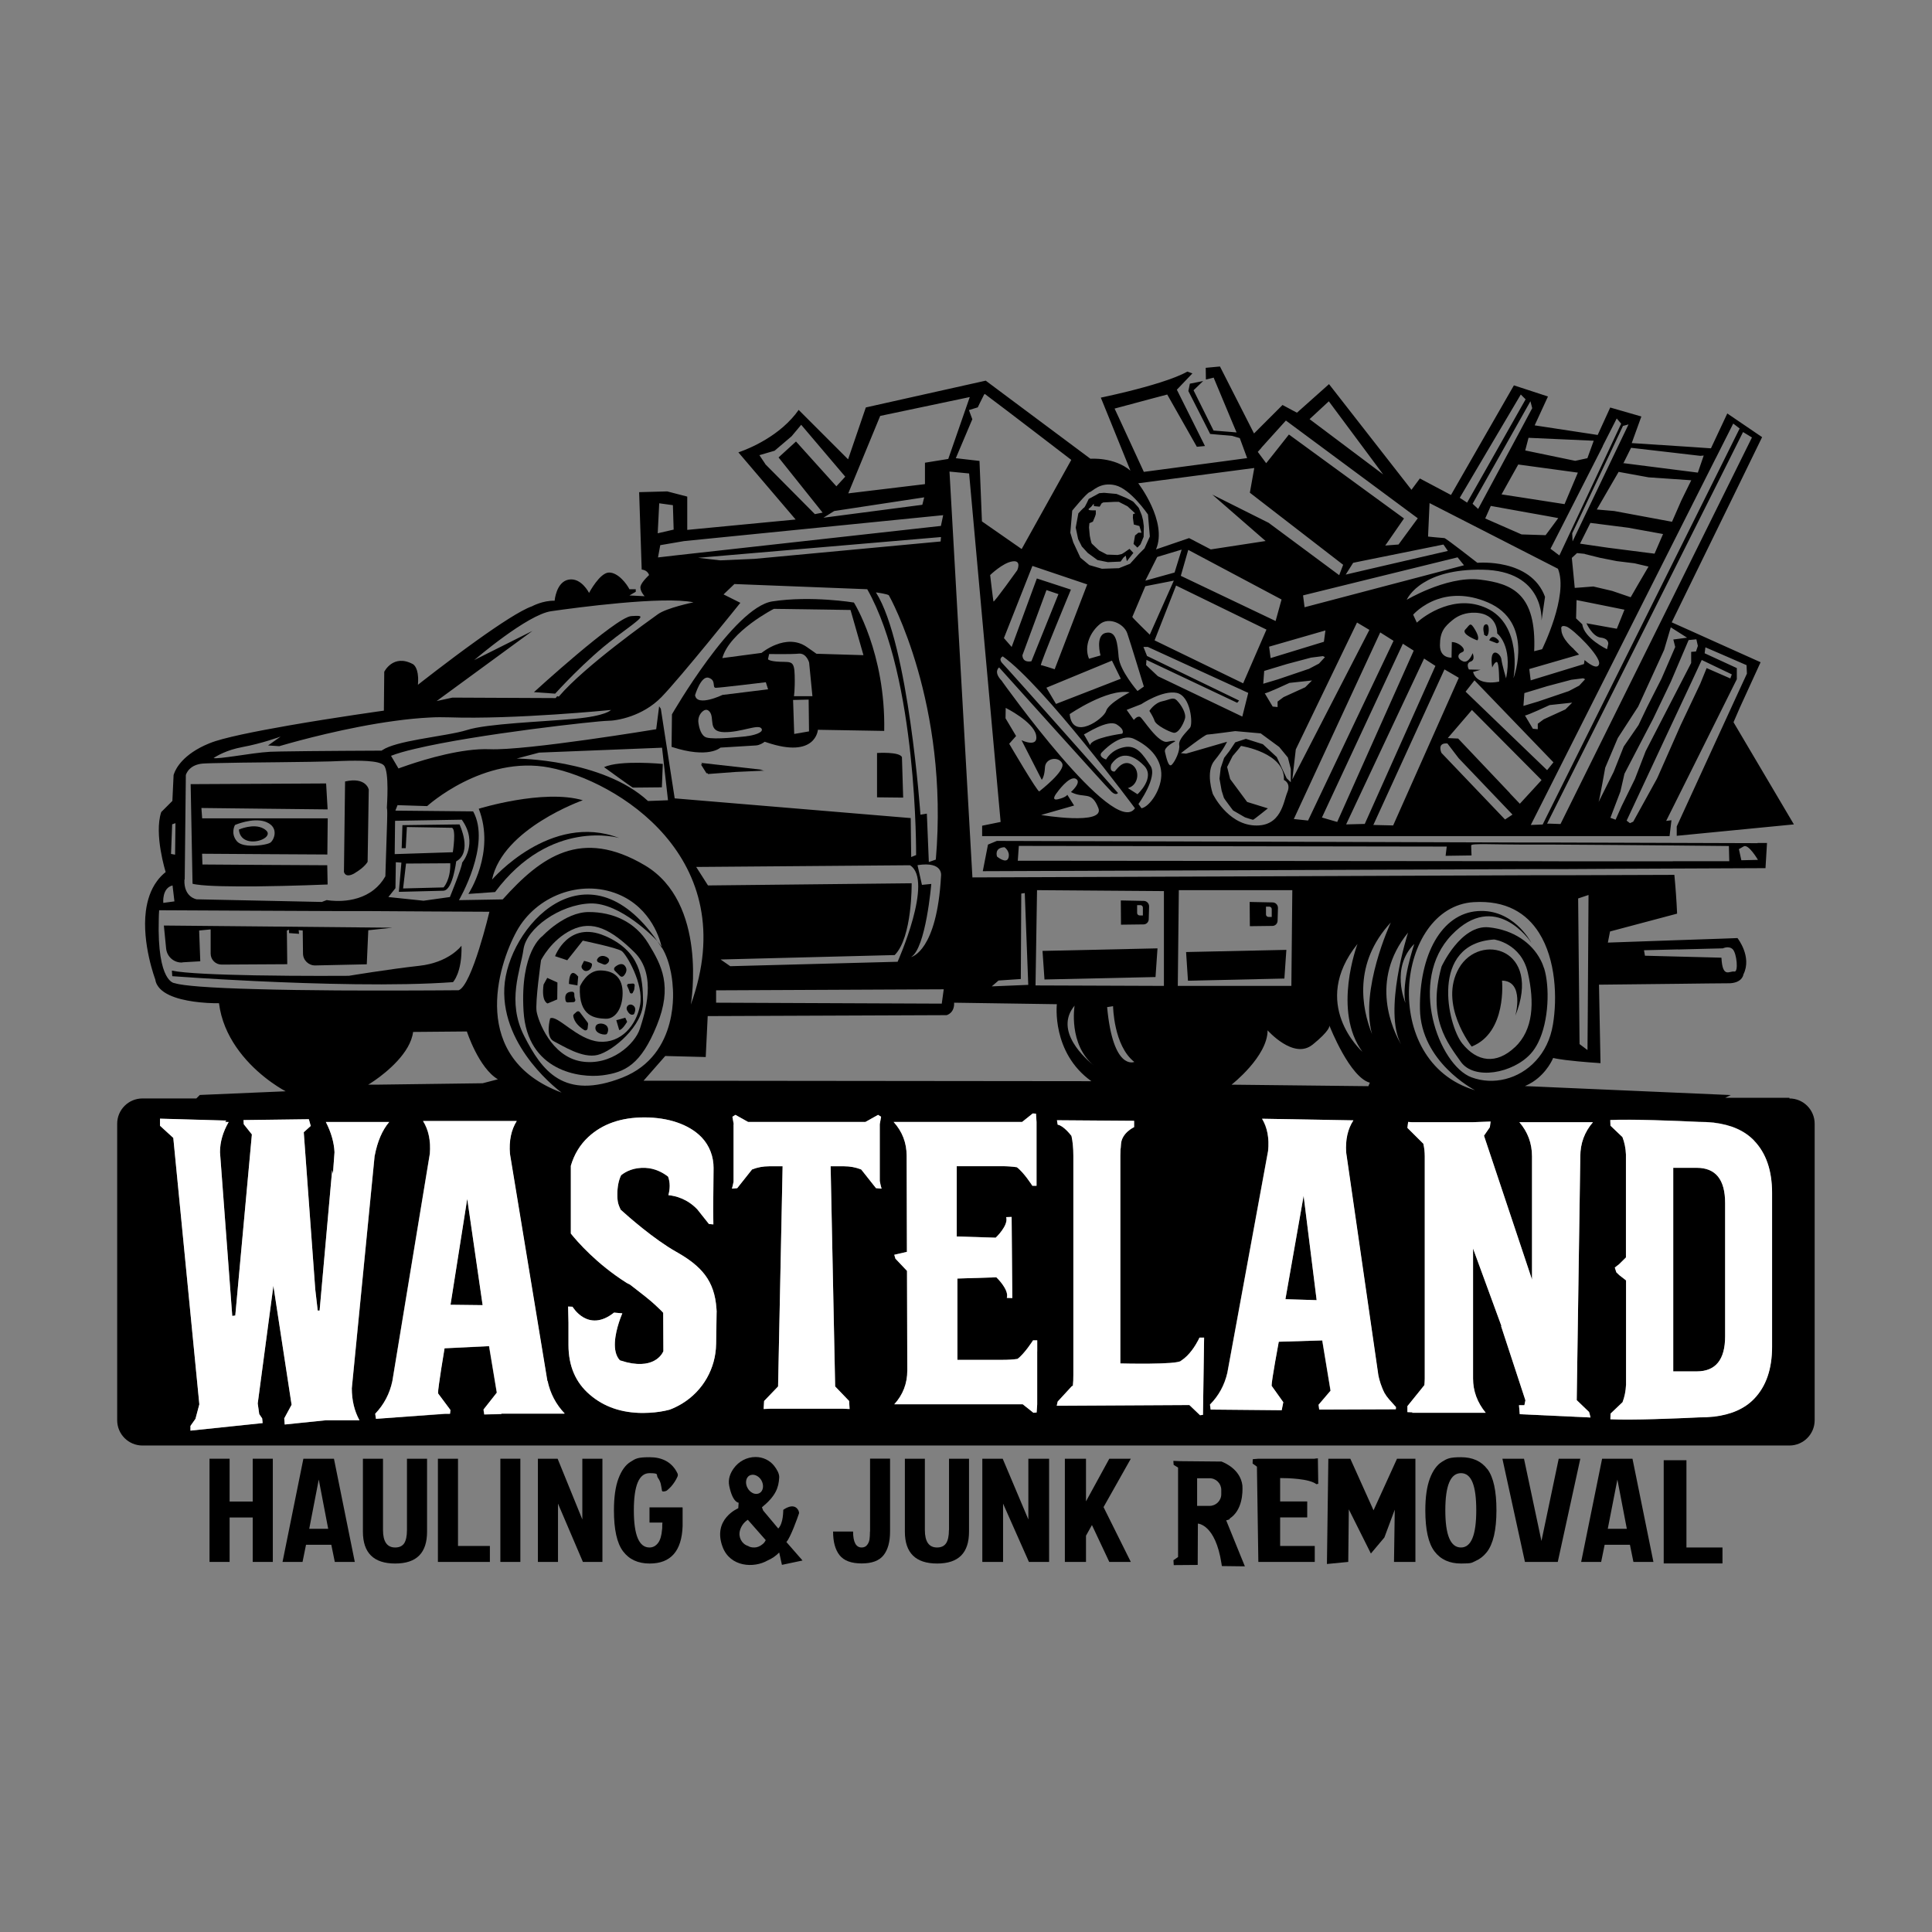
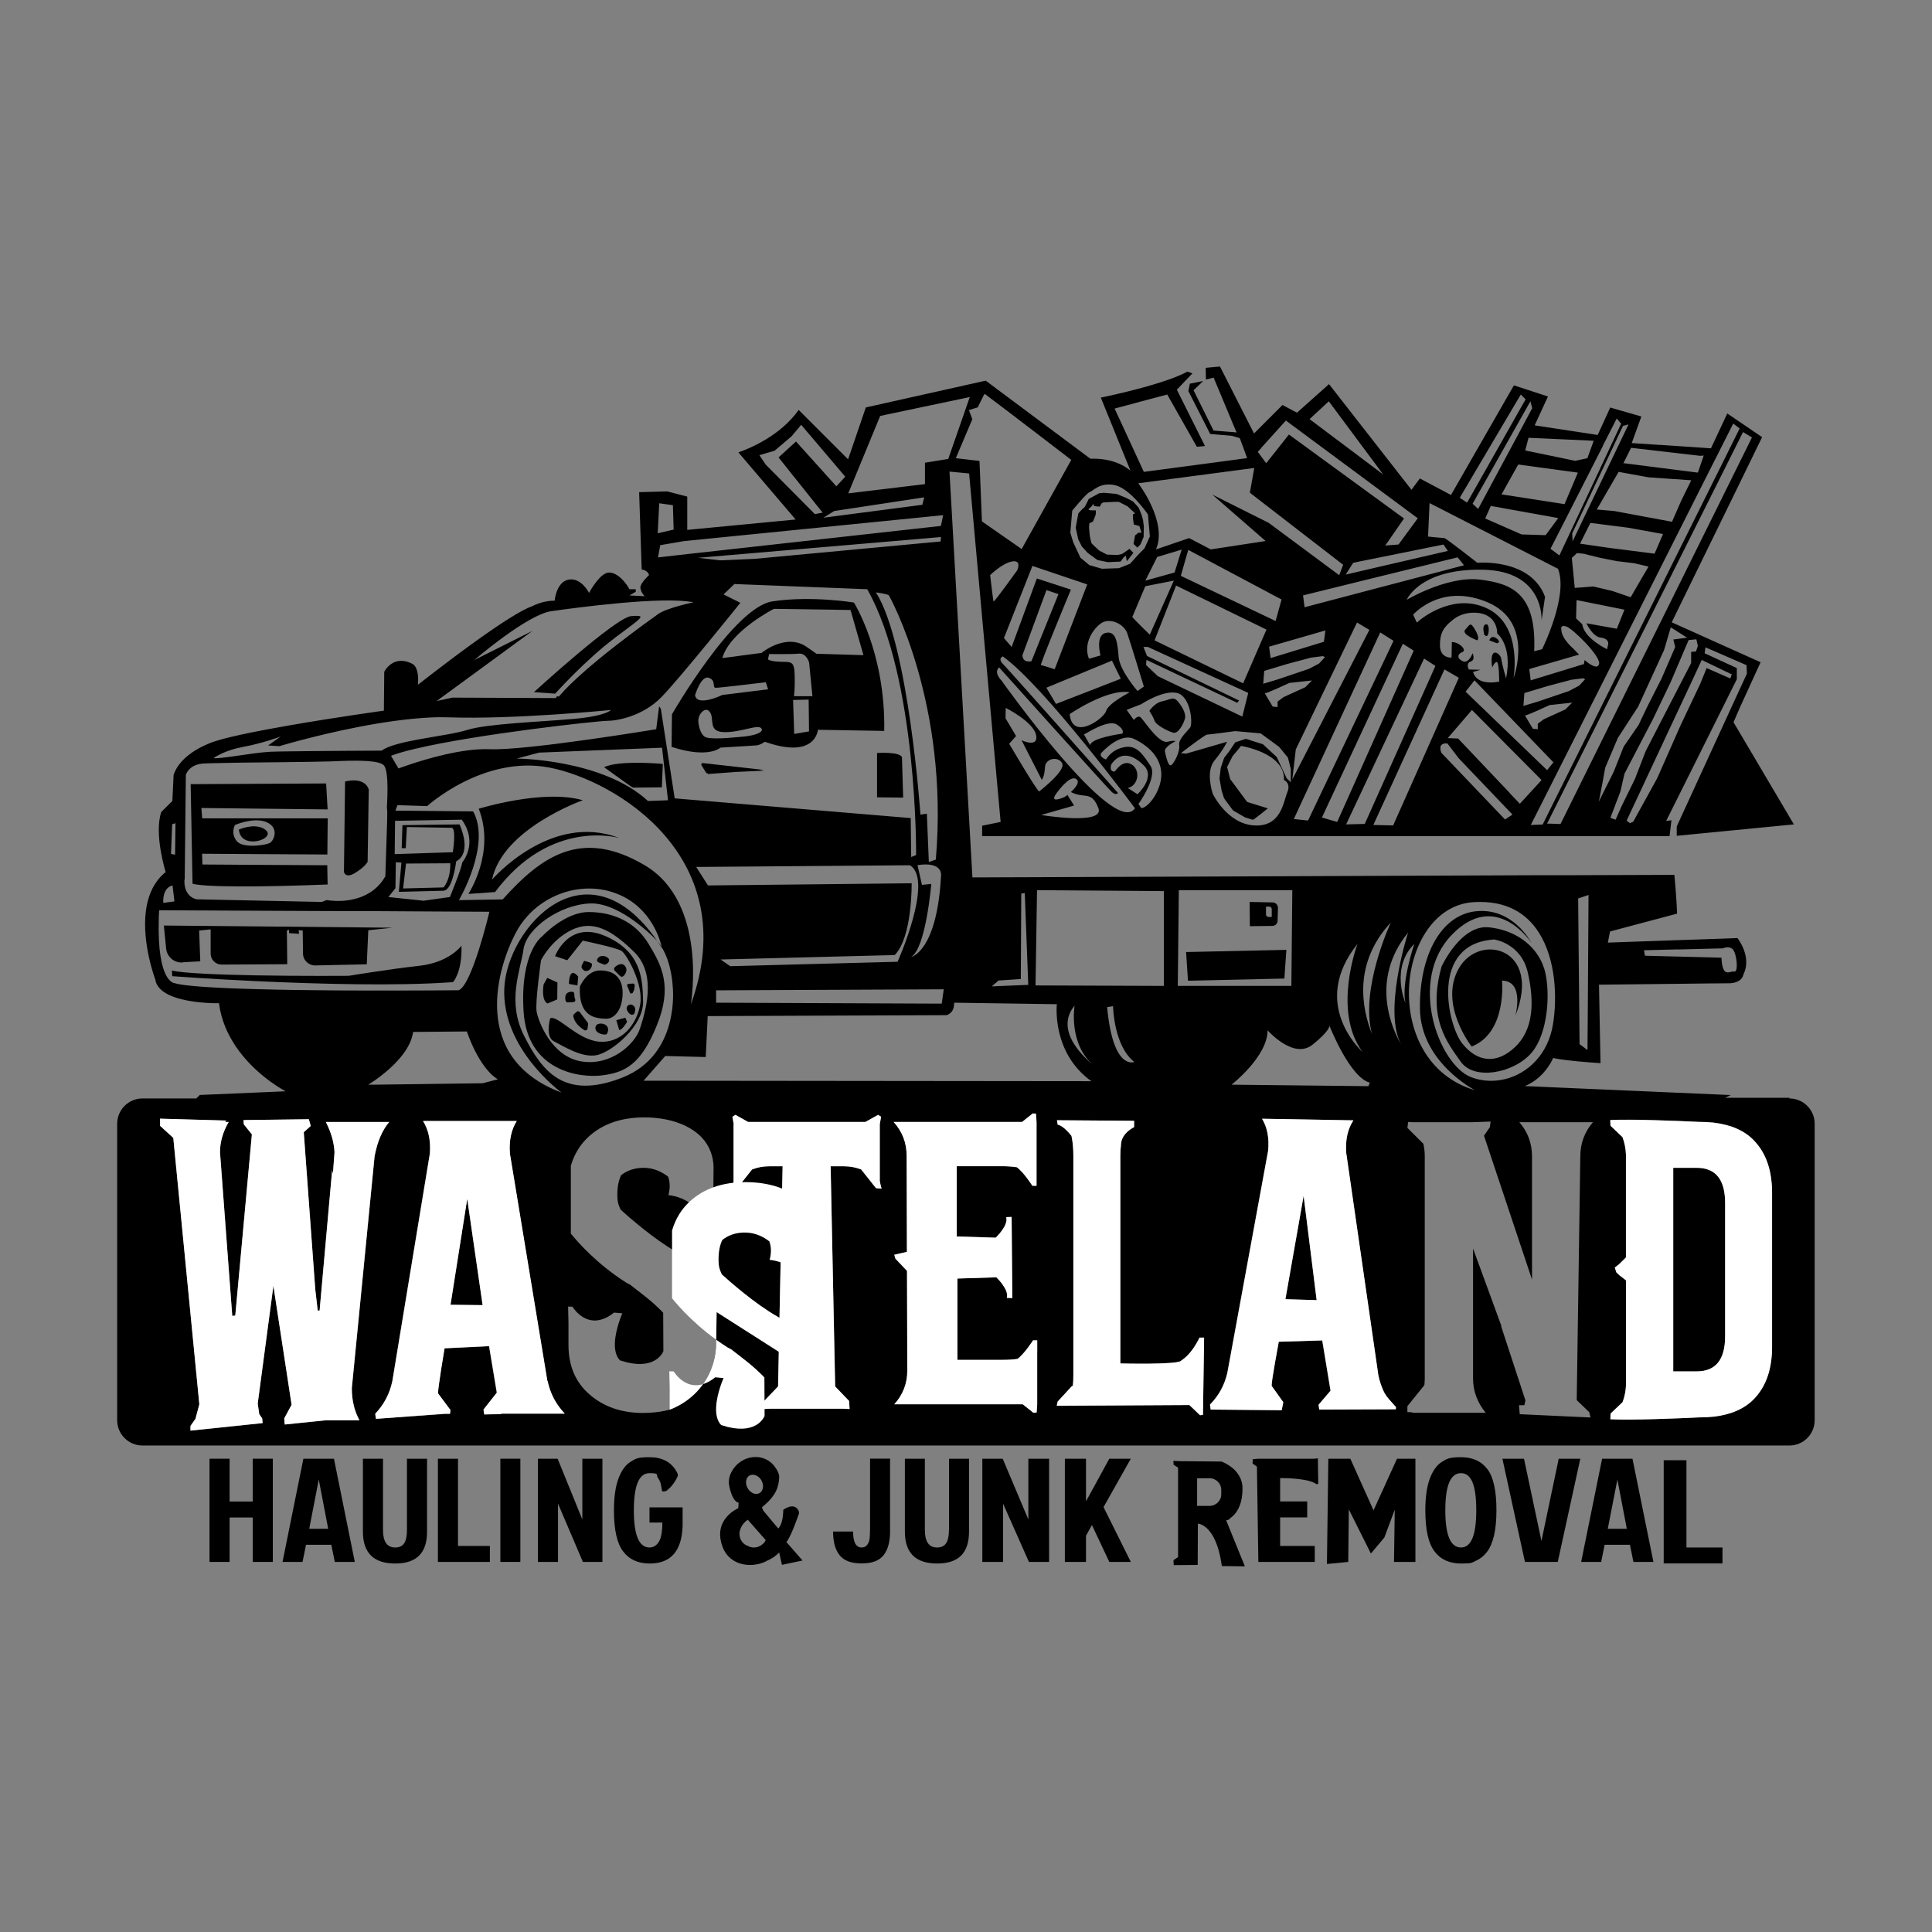
<svg xmlns="http://www.w3.org/2000/svg" id="Layer_1" version="1.1" viewBox="0 0 2048 2048">
  <rect x="0" y="0" width="2048" height="2048" fill="#808080" stroke="none" />
  <defs>
    <style>
      .st0 {
        fill: #fff;
      }
    </style>
  </defs>
  <g>
    <polygon points="267.9 1591.7 243.4 1591.7 243.4 1546.3 222.1 1546.3 222.1 1655.7 243.4 1655.7 243.4 1608.6 267.9 1608.6 267.9 1655.7 289.2 1655.7 289.2 1546.3 267.9 1546.3 267.9 1591.7" />
    <path d="M354,1546.3h-32.4l-22.1,109.4h21.2l3.7-18.2h26.8l3.7,18.2h21.2l-22.1-109.4ZM327.8,1620.6l10.1-52.2,10,52.2h-20.1Z" />
    <path d="M431.4,1621.9c0,6.3-1,11-2.9,14-2,3-5.2,4.5-9.6,4.5-8.6,0-12.9-6.2-12.9-18.5v-75.6h-21.3v77.3c0,22.5,11.4,33.8,34.2,33.8s33.8-11.3,33.8-33.8v-77.3h-21.3v75.6Z" />
    <polygon points="485.5 1546.3 477.8 1546.3 478.1 1544.7 477.8 1546.3 464.2 1546.3 464.2 1655.7 519.3 1655.7 519.3 1638.8 485.5 1638.8 485.5 1546.3" />
    <rect x="530.4" y="1546.3" width="21.2" height="109.4" />
    <polygon points="617.3 1610.7 591.1 1546.3 570.2 1546.3 570.2 1655.7 591.5 1655.7 591.5 1593.9 617.9 1655.7 638.6 1655.7 638.6 1546.3 617.3 1546.3 617.3 1610.7" />
    <path d="M723.3,1597.9h-34.8v16.1h13.7c-.1.9-.2,2.1-.2,3.8s0,2.9-.2,3.6c-.5,6.4-1.9,11.2-4.3,14.3-2.4,3.1-5.4,4.7-9,4.7-11.1,0-16.6-13.1-16.6-39.4s5.5-39.4,16.6-39.4,6.5,1.7,9,5.1c3.3,4.6,3.2,8,4.2,13.2,0,.3.1.6.3.8.8.8,3.9,0,4.8-.6,1.6-1.3,3.1-2.7,4.5-4.2,2.8-3.2,5.2-6.8,6.9-10.7.5-1.1.4-2.3,0-3.3-.4-.8-.8-1.6-1.2-2.3-5.7-9.9-15.2-14.9-28.4-14.9s-14.9,1.6-20.2,4.9c-5.4,3.3-9.6,9.2-12.8,17.7-3.2,8.5-4.8,19.8-4.8,33.7,0,20.4,3.2,34.9,9.7,43.5,6.5,8.6,15.9,12.9,28.2,12.9,22.4,0,34-13.3,34.9-39.7,0-2.2,0-5.4,0-9.7,0-4.4,0-7.7,0-9.9Z" />
    <path d="M922.2,1623.5c0,3.3-.2,6.1-.5,8.4-.4,2.2-1.2,4.2-2.6,5.9-1.3,1.7-3.3,2.6-5.7,2.6-6,0-9.1-5.6-9.1-16.9h-21.2c0,11,2.3,19.3,6.9,25.1,4.6,5.8,12.4,8.7,23.4,8.7s18.6-2.9,23.2-8.7c4.6-5.8,6.9-14.2,6.9-25.1v-77.3h-21.2v77.3Z" />
    <path d="M1005.9,1621.9c0,6.3-1,11-3,14-2,3-5.2,4.5-9.6,4.5-8.6,0-12.9-6.2-12.9-18.5v-75.6h-21.2v77.3c0,22.5,11.4,33.8,34.2,33.8s33.8-11.3,33.8-33.8v-77.3h-21.2v75.6Z" />
    <polygon points="1090.1 1610.7 1062.9 1546.3 1041.3 1546.3 1041.3 1655.7 1063.3 1655.7 1063.3 1593.9 1090.7 1655.7 1112.1 1655.7 1112.1 1546.3 1090.1 1546.3 1090.1 1610.7" />
    <polygon points="1175.9 1546.3 1151.2 1591.5 1151.2 1546.3 1128.8 1546.3 1128.8 1655.7 1151.2 1655.7 1151.2 1627.9 1157.5 1616.6 1175.9 1655.7 1198.7 1655.7 1169.8 1597.6 1198.7 1546.3 1175.9 1546.3" />
    <path d="M1576.7,1557.4c-6.4-8.5-15.7-12.7-28-12.7s-14.9,1.6-20.2,4.9c-5.3,3.3-9.6,9.2-12.8,17.7-3.2,8.5-4.8,19.8-4.8,33.7,0,20.4,3.2,34.9,9.7,43.5,6.5,8.6,15.8,12.9,28.2,12.9s11.1-.9,15.5-2.8c4.4-1.9,8.3-4.9,11.7-9.2,3.4-4.2,5.9-10.1,7.7-17.5,1.7-7.4,2.6-16.4,2.6-26.9,0-20.6-3.2-35.1-9.5-43.6ZM1548.7,1640.4c-11.1,0-16.6-13.1-16.6-39.4s5.5-39.4,16.6-39.4,16.2,13.1,16.2,39.4-5.4,39.4-16.2,39.4Z" />
    <polygon points="1634 1633.5 1615.5 1546.3 1592.6 1546.3 1616.5 1655.7 1651.3 1655.7 1675.2 1546.3 1652.3 1546.3 1634 1633.5" />
    <path d="M1730.6,1546.3h-32.3l-22.2,109.4h21.2l3.7-18.2h26.8l3.7,18.2h21.2l-22.2-109.4ZM1704.3,1620.6l10.2-52.2,10,52.2h-20.1Z" />
    <polygon points="1787.7 1640.4 1787.7 1547.9 1763.6 1547.9 1763.6 1657.3 1825.9 1657.3 1825.9 1640.4 1787.7 1640.4" />
    <path d="M848.8,1652l-15.2-17.4c4.4-4.7,11.9-25.9,13.3-30.1.2-.6.2-1.1,0-1.7-.1-.6-.4-1.2-.6-1.8-4.9-9.1-16-.5-16-.5,0,0,0,3.7-.6,8-.6,4.1-1.9,8.9-4.7,11.8l-16-19.1-1.3-3.4c14.6-12,17.7-20.7,18.3-31.6.2-4-2.3-8.4-5.4-12.4-4.7-5.9-11.9-9.3-19.5-9.3h-.3c-9.1,0-17.7,4.6-23,12-3.7,5.1-6.2,11.4-4.8,18.5,3.6,17.7,9.7,17.9,10,17.9l-.4,5.9s-27.7,11.4-16.6,41c8,21.3,33.1,22.8,47.8,14.3,4.5-1.9,8.7-4.8,12.2-8.4l2.1,9.6.8,3.5,21.8-4.6-2-2.4ZM794.5,1564.2c.9-.6,2-.8,3-.9,3.5-.2,7.3,2,9.6,5.9,0,0,0,0,0,0,2.9,5.1,2.1,11.2-1.9,13.5-1.6.9-3.5,1.1-5.3.7-1.4-.3-2.8-1-4.1-2-1.2-1-2.3-2.2-3.2-3.8-3-5.1-2.1-11.2,1.9-13.5ZM808.6,1636.7s0,0,0,0c-2.9,2.5-6,3.7-9,3.7s-4.9-.5-6.6-1.6c-6.8-2.1-10.6-9.5-8.6-16.5,1.1-3.9,3.5-8.1,8.3-11.3l19,21.6s-1.2,2.7-3.1,4.1Z" />
    <polygon points="1456 1601 1431.4 1546.3 1408.1 1546.3 1406.6 1657.9 1429.2 1655.7 1429.8 1600 1453.2 1646.8 1467.5 1629.8 1478.5 1600.3 1477.7 1655.7 1500.4 1655.7 1500.4 1546.3 1480.9 1546.3 1456 1601" />
    <path d="M1318.3,1657.1l-3.4-8.3-15.1-37.2s1.6-.2,3.8-1.2l-.2-.6c13.8-8.9,14-28,13.6-34.7,0-.1,0-.3,0-.4-2.1-17.2-19-24.2-22.2-25.4-.1,0-.2,0-.3,0,0,0-.2,0-.2,0l-43.1-.4-7.4-.3.3,4.2,4.7,2.9v94.8l-4.9,3.4.3,5.2,25.4-.2.2-43.8s18.6.5,25,42.3c.1.9.3,1.8.4,2.7l24.4.3-1.2-3ZM1294.6,1583.9c0,6.9-5.6,12.4-12.4,12.4h-13.2v-29.3h13.2c6.9,0,12.4,5.6,12.4,12.4v4.4Z" />
    <path d="M1393.8,1546.3h-59.8l-6,.5-.2,4.6,4.6,3.3,1.5,101h59.8v-16.9h-36.7v-30.3h28.7v-16.9h-28.7v-24.8c8.2,0,31,.6,38.4,6.5l2-.4-.4-27-3.3.3Z" />
  </g>
  <path d="M347,906l.4-38.5h-133.1l-.8-11,69.8.8,64,.7-1.6-27.5-56.8.3-80.2.4h-6.6s2,105.6,2,105.6c1.1.3,2.4.6,4,.8,12.3,1.9,38,2.2,63.9,2,37.3-.4,75.3-2,75.3-2l-.4-20.4-72.8-.4-59.5-.4-.4-11.4,61.3.4,71.4.4ZM250.9,891.5c-6.8-8.4-1.8-17-1.8-17,0,0,18.5-8,31.8-3.6.7.2,1.3.5,2,.8,13.4,6,7.3,19.4,3.4,21.7-1.3.8-4.9,1.8-9.3,2.4-9,1.3-21.5,1.3-26-4.2Z" />
  <path d="M376.4,925.3c10.6-6.3,13.3-11.8,13.3-11.8l1.2-76.5s-2.7-13.7-25.1-8.6l-1.2,95.8s1.2,7.5,11.8,1.2Z" />
  <path d="M277.7,890c-8.6,3.7-23.2,3.2-24.5-10.6,0,0,15.6-7.1,26.3-1,.9.5,1.7,1.1,2.5,1.8,4,3.5,1,7.5-4.3,9.8Z" />
  <path d="M193.5,1020.1l18.8-1.1-1.2-32.6,12.2-1.2v25.7c0,6.4,5.2,11.6,11.6,11.6l34.8-.2,34.8-.2-.4-35.7,2.3-.8v3.5l10.6.8-.4-3.9,4.3.4.3,24.3c0,7.2,6,12.9,13.1,12.7l54.5-1.2,1.6-36.1,25.5-2.7-146.3-1.4-95.9-.9,2.4,24.4c.9,8.8,8.5,15.3,17.3,14.8Z" />
  <path d="M489.1,1002.6s-12.9,17.7-44.7,21.2c-31.8,3.5-74.6,10.6-74.6,10.6,0,0-50.3.4-99.6-.5-37.4-.7-74.3-2.1-88-5l.4,5.9s37.1,2.8,87.9,5.2c64,3,149.7,5.5,209.7,1.1,0,0,9.8-10.2,9-38.5Z" />
  <polygon points="809 816.1 743.4 808.7 744.4 810.4 743 810.3 748.9 819.7 750 819.6 750.5 820.5 779.7 818.3 810.5 816.9 805.3 816.4 809 816.1" />
  <path d="M495.2,1270.9l-17.7,112.2,34,.4-16.3-112.6ZM495.2,1270.9l-17.7,112.2,34,.4-16.3-112.6ZM495.2,1270.9l-17.7,112.2,34,.4-16.3-112.6ZM495.2,1270.9l-17.7,112.2,34,.4-16.3-112.6ZM495.2,1270.9l-17.7,112.2,34,.4-16.3-112.6ZM495.2,1270.9l-17.7,112.2,34,.4-16.3-112.6ZM495.2,1270.9l-17.7,112.2,34,.4-16.3-112.6ZM1381.9,1267.6l-19.3,109.6,33.1,1-13.8-110.6ZM1381.9,1267.6l-19.3,109.6,33.1,1-13.8-110.6ZM495.2,1270.9l-17.7,112.2,34,.4-16.3-112.6ZM1896.9,1163.7h-68.1l5.9-2.9-179.3-7.8-31.5-1.4-7.4-.3c3-1.3,5.8-2.8,8.3-4.4,15.7-10.2,21.6-25.4,21.6-25.4,3.3.8,8.1,1.5,13.4,2.2,16,2,36.8,3.3,36.8,3.3l-1-51.6-.6-31.6,82.6-.9,33.1-.4,23.3-.2c13.3-.8,14.1-9.4,14.1-9.4,9.4-18.8-6.3-38.5-6.3-38.5l-18.9.7-44.3,1.5-74.2,2.6,2.3-11.8,71.1-18.9c-.6-13.8-1.6-27.5-2.9-41.1l-119.9.4h-31.7c0,.1-592.5,2.3-592.5,2.3l-24.3-430.2,20.8,2,33.4,369.4-19.6,4v11h728.7l2-16.8-5.6.7.7-1.4,29.7-59.5,40.1-80.5,4.4-8.8v-11.8l-14.3-6.6-19.8-9.1.8-6.3,16,6.9,27.6,12,.4,9-11.4,24.7-63,137.3v9.9l124.2-12.1-64-108.3,6.8-15.7,21.9-47.9-47-21.1-24.2-10.9-23-10.3,7.8-16,59.7-122.2,28.3-58.1-36.9-25.1-17.3,36.9h-.9c0,0-18.6-1.3-18.6-1.3l-64.5-4.2,10.2-28.2-33-9.5-13.3,29.1-5.7-.9-61.1-9.3,14.1-30.6-36.1-11.8-1.1,1.9-38.3,66.7-27.3,47.6-33-17.5-8.9,12-87.4-112-34,30.3-15.3-8.2-30.2,30.2-36.1-71-15.1,1.4.2,12.4,8.2-2,20,47.9,4.3,10.2-5.7-.5-18.7-1.5-4.8-9.7-16.4-33,10.2-9.8-14.1,2.8-1.6,7.8,14.8,29.1,8.3,16.4,23.2,2,8.2,2.4,7.8,21.2-25.2,3.4h0l-84.3,11.2-25.5-55.3h0s-5.5-11.8-5.5-11.8l38.8-10.4,17-4.5,7.6,13.4,23.8,42,8.6-.8-17.6-35.3-12.2-24.4,16.5-17.3-5.4-1.9c-13.7,7.8-41.5,15.7-62.9,21-16.2,4-28.8,6.6-28.8,6.6l8.1,19.9,23.3,57.5c-17.3-14.7-42.4-12.6-42.4-12.6l-85.7-63.9-25.3-18.9-79.7,17.8h0l-47.4,10.6-18.8,55-46.8-46.8-5.6-5.6c-2.2,3.2-4.7,6.3-7.3,9.1-22.8,25.3-56.6,35.9-56.6,35.9l60.7,71.2-114.9,11v-35.3l-21.2-5.5-29.8.8,2.7,82c6.7.8,7.8,5.9,7.8,5.9,0,0-7.8,7.1-9,11.8-1.2,4.7,4.3,10.6,4.3,10.6l-16.1-.8,6.7-3.9v-2.7h-6.7c-2.8-5.5-11.8-17.7-21.6-17.7s-21.2,21.6-21.2,21.6c0,0-8.2-16.5-21.6-14.1-13.3,2.4-14.9,22.4-14.9,22.4-12.5-.4-24,5.9-24,5.9-11.7,4-35,19.4-58.1,35.9-31.7,22.7-62.8,47.3-62.8,47.3.2-2.9.3-5.4.2-7.7-.6-12.1-5.7-14.3-5.7-14.3-20.8-11-30.2,8.2-30.2,8.2l-.4,41.2s-51.2,7.1-100.6,15.7c-17.8,3.1-35.3,6.4-50.2,9.6-14.7,3.2-26.8,6.3-33.8,9.2-.3.1-.7.2-1,.4-27.2,11.2-34.9,26.5-36.7,31.6-.4,1.1-.6,1.7-.6,1.7l-1.3,27.5-11.8,11.8c-7.9,23.5,4.7,63.6,4.7,63.6-3.6,2.9-6.7,6.1-9.2,9.6-6.8,9.2-10.3,20.3-11.8,31.8-4.4,34.5,10,72.5,10,72.5.3,2,.9,3.9,1.9,5.6,6.8,12.4,28.7,16.9,45.3,18.6,11.4,1.2,20.3.9,20.3.9.6,4.4,1.4,8.7,2.5,12.8,4.5,16.9,13.1,31.2,22.7,42.9,20.4,24.9,45.5,37.7,45.5,37.7l-91,3.9-3.7,3.7h-57.1c-14.8,0-26.8,12-26.8,26.8v314.3c0,14.8,12,26.8,26.8,26.8h1745.8c14.8,0,26.8-12,26.8-26.8v-314.3c0-14.8-12-26.8-26.8-26.8ZM1778.5,1006.5l31.2-.8,16.6-.4s6.3-3.1,10.5,1c4.2,4.2,6.3,24.6,1.6,23.6-4.7-1.1-12.5,7.9-13.6-14.7l-14.6-.4-31.7-.8-34.8-.9-1-5.8,36-.9ZM1683.9,948.8l-.8,126.6-.3,37.7-8.4-6.3-.3-31.4-1.2-123,11-3.7ZM1562.2,956.3c34.5-2.1,56.2,11.9,69.2,32.5,18,28.4,19.4,69.3,14.8,97.1-2.6,15.9-9.2,28.9-18.2,38.6h0c-17.9,19.6-45.2,26.1-68.2,17.5-34.5-12.9-67.9-102.4-20.8-151.1,46-47.5,82.6,5.9,84.3,8.5-1.1-2-19.6-36.3-56.9-33.6-38.5,2.7-62,46.7-61.2,103.6.8,56.1,56.7,85.4,58.4,86.3-102.4-30.2-83.6-194.3-1.5-199.4ZM1474.3,977.9c-.8,1.8-32.8,70.9-19.9,118.3-10.9-27.4-20.1-75.1,19.9-118.3ZM1439,1000.6c-.5,1.4-26.6,71.1,5.2,114.3-1.2-1.1-56.2-50.7-5.2-114.3ZM1391.4,1107.4c18.2-14.8,18-19.6,17.8-20.3,1,2.6,21.9,55,42.9,60.6l-1.6,3.7-145-1.6s38.2-29.8,38.2-57.6c0,0,27.7,31.4,47.6,15.2ZM1249.5,943.6h120.4l-1,101.5h-120.4l1.1-101.5ZM1099.3,943.6l134.5,1v100.5l-136.1-.5,1.6-101ZM1202.4,1125.7s-22.5,9.9-28.8-58.1l6.3-1s.5,41.8,22.5,59.1ZM1160.1,1129.9c-8.9-7-43.4-36.8-21-63.9,0,0-7,41.5,21,63.9ZM1058.5,1039.4l23.6-1.6.5-90.6,3.7-.5,3.7,97.3-38.7,1.6,7.3-6.3ZM1011.4,1062.9l108.9,1.6s-5.8,51.3,36.6,81.6l-474.7-.5,23-26.2,42.9,1.1,2.1-43.4,253.3-1s8.4-2.1,7.9-13.1ZM534.6,1047.2c-3.1,64.4,59.8,110.3,60.7,111-97.9-36.6-68-134-47.6-171.1,20.4-37.2,67.5-55.5,107.3-39.3,36.2,14.8,45.1,50,46.4,56.1-1.3-2.2-2.9-4.3-4.6-6.2,1.6,2.3,3.2,4.6,4.7,7.1,0,0,0-.3-.2-.9,11,17.5,11.8,41.8,11.8,41.8,0,0,8.6,72.2-53.4,96.6-62,24.3-85.2-7.1-104-44-18.8-36.9-3.9-69.5-.8-91.9,3.1-22.4,38.5-47.5,70.7-48.7,32.2-1.2,69.5,38.1,69.5,38.1.6.6,1.1,1.2,1.7,1.8-75.2-108.2-159.1-14.1-162.2,49.5ZM966.4,936.3l-215.9,2.3-12.5-19.6,226.6-1.8c25.6,15.7-13.1,102.3-13.1,102.3l-177.4,4.7-10.2-7.1,184.5-4.7c18.8-18.8,18-76.1,18-76.1ZM759.1,1049.8l241.3-1.1-2.1,15.2-239.2-1v-13.1ZM997.5,929.2c-4.4,78.6-30.8,85.1-31.7,85.3,15.7-9.2,21.4-77.5,21.4-77.5l-9.9,1-4.7-20.9c28.3-4.4,24.9,12,24.9,12ZM928.7,628s12.6,1.6,13.6,3.2c1,1.6,63.9,114.6,49.7,280l-7.4,2.6-2.1-51.3-6.8,1.1s-12.5-181.1-47.1-235.5ZM997,574l-197,18.4-36.5,1.6-23.5-2.7,257.5-22-.4,4.7ZM784.8,639l-17.8-8.9,11.5-11,140.8,5.5c53.4,94.2,51.8,281.8,51.8,281.8l-5.2,2.1-.5-41.3-250.2-20.9-14.7-95-1.8-2.6-3.1,24.3s-137.4,22.8-176.6,21.2c-29-1.2-67.8,10.5-86.1,16.7-6.5,2.2-10.5,3.7-10.5,3.7l-7.9-13.4c6.4-2.5,15.1-5,25.4-7.4,65.4-15.6,194.1-29.7,204.1-29.7s37.2-4.7,57.1-25.1c19.9-20.4,83.7-100,83.7-100ZM708.1,848.3l-21.2.8c-48.2-44.5-139.2-45-139.2-45l23.8-6.3,130.3-5.2,6.3,55.7ZM470.6,944.1c9.4-1.2,13-31,13-31,17.7-9.8,3.5-39.2,3.5-39.2l-60.5.8-.8,24.4h4.3l1.2-22.4,47.7.8c4.9,1.2,1,25.9,1,25.9l-61.6,2,.4-35.3,70.7-1.2c18,25.1.4,45.5.4,45.5-.4,5.9-13,36.5-13,36.5l-27.9,3.9-37.3-3.9,7.5-9.4.4-27.5,5.9.4-2.7,31,47.9-1.2ZM427.3,941.8l3.1-26.4,46.9-.3c.5,17.5-7.1,25.6-7.1,25.6l-42.9,1.1ZM501.6,860.1l-82.5-.8,2.3-5.8,31.4,1s59.7-54.4,129.8-40.8c70.2,13.6,206.2,95.2,149.7,251.2.4-2.7,18-108-48.7-147.6-67.5-40-109.9-9.4-150.7,36.1l-46.4.8s34.6-58.9,15-94.2ZM527.8,1144.1l-16.2,4.2-113.4,1.5h-8c0,.1,2.9-1.6,7.2-4.6,12.6-8.8,37.7-29.1,40.5-51.3l57-.5s12.5,38.7,33,50.8ZM1053.1,637.5c-.4-1.6-3.5-27.9-3.5-27.9,0,0,13.3-13,23.6-14.5,10.2-1.6,5.1,9.4,5.1,9.4,0,0-24.7,34.6-25.1,33ZM1405,668.3l-1.6,12-56.5,17.3-1.6-12.1,59.7-17.2ZM1381.4,631.1l79.9-19.7h0l34.6-8.5,49.2-12.1,6.8,8.4-48.1,12.7-33.9,8.9-87,22.9-1.6-12.5ZM1387.2,709.1l-32.4,11-15.7,4.7,1-13.6,24.1-7.3,25.6-6.8,12.6-1.6,2.1,1.1-6.3,6.8-11,5.8ZM1390.9,721.2l-7.3,7.3-23,10.5-6.3,4.7v5.8l-5.2-.5-8.4-14.1c1.6.5,26.2-11,26.2-11l24.1-2.6ZM1216,695.6l-3.9-9.8h4.7l106.4,48.7-6.3,25.1-89.5-42.8-12.5-11.8.4-5.5,96.2,45.5,2-2.4-97.3-47.1ZM1317.7,724.3l-93.8-45.5,22.8-58.1,95.8,46.7-24.7,56.9ZM1352.2,658.3l-100.5-47.9,7.9-27.5,98.9,52.6-6.3,22.8ZM1245.1,606.9l-31,8.6,12.6-25.1,25.9-7.8-7.5,24.3ZM1244.3,615.5l-25.5,57.3s-18.1-17.6-18.5-18.8l13.8-32.6,30.2-5.9ZM1212.5,727.8l-6.7,4.7s-18.8-21.6-20-36.1c-1.2-14.5-2.4-28.2-13.7-25.5-11.4,2.7-5.5,23.9-5.5,23.9l-12.2,3.5c-5.9-14.2,2.3-29.4,11.8-36.9,9.4-7.5,25.1-.4,28.7,9.8,3.5,10.2,17.6,56.5,17.6,56.5ZM1172.6,753.6c-2.6,8.4-35.9,32.2-38.7,3.4,0,0,40.1-27.5,63.6-23.1,0,0-22.2,11.3-24.9,19.6ZM1189.6,777.7s-33.2,4.4-34,12.3l-6.6-11.5c1.1,0,25.4-16.5,34.8-10.5,9.4,6,5.8,9.7,5.8,9.7ZM1178.7,700.3l9.4,19.2-68.7,26.7-10.2-17.2,69.5-28.7ZM1117.9,709.4s-13-4.3-14.5-4.3,31.8-80.1,31.8-80.1l-36.1-11.8-26.7,72.6-8.2-9.4,30.2-76.5,58.1,19.6-34.5,89.9ZM1093.4,700.9s-9.2,2.5-9.6-6.3l25.5-69.1,12.7,4.3-28.6,71ZM1069.8,788.4l7.3-8.2-11.2-18.8.2-11s29.3,14.6,32.2,28.8c2.9,14.1-15.4,5.5-15.4,5.5l21.4,41.9s2.9-2.9,3.4-13.1c.5-10.2,14.7-12,18.3-4.2,3.6,7.9-22.8,28.3-24.3,29.6-1.6,1.3-31.9-50.5-31.9-50.5ZM1103.4,864l35.2-10.1-7.2-11.4s-1.3,2.7-9.8,4.7c-8.5,2-1.3-6.8-1.3-6.8,0,0,12.9-18.4,20-14.9,7.1,3.5-5.1,14.1-5.1,14.1,14.5,7.5,21.6-2,29.1,16.9,7.4,18.8-60.8,7.4-60.8,7.4ZM1062.2,722c-9.8-9.9-3.1-14.5-3.1-14.5,0,0,114.6,127.6,119.3,131.9,4.7,4.3,6.7,1.2,6.7,1.2,0,0-116.6-131.5-122.1-137-5.5-5.5,0-7.8,0-7.8,44,31.4,140.1,161,140.1,161-22,32.6-140.9-134.6-140.9-134.6ZM1205.8,841.9l-10.2-6.5c11.9-3.1,13.3-20,3.5-25.3-9.8-5.3-16.7,7.8-17.7,7.8-6.3,0-3.3-7.8-3.3-7.8,9.2-13.2,21.8-11.4,34.5,1.4s-6.9,30.5-6.9,30.5ZM1209.9,856.6l-3.1-4.3s20.6-28.6,12.8-40.4c-7.9-11.8-14.5-22.8-28.3-19.8-13.8,2.9-18.8,13-18.8,13,0,0-8-2.6-5.1-6.9,0,0,19.6-22.2,34.8-14.9,15.2,7.3,27.8,19.1,28.8,35.9,1,16.8-12.2,36-21,37.6ZM1242.2,810.6c-3.7,3.7-6-8.4-7.3-13.6-1.3-5.2,10.7-11,10.7-11,0,0,1.6-1.8-8.1.3-9.7,2.1-25.7-24.3-28.8-26.2-3.1-1.8-6.8,3.1-6.8,3.1l-7.6-10.7,15.4-6s22.8-15.2,37.7-12c14.9,3.2,17.3,33,14.1,36.9-3.1,3.9-12.5,12.3-11.5,18.3,1.1,6-4.2,17.3-7.8,20.9ZM1368.3,829.2l-4.4-4.2-10.5-22.5-14.7-13.6-18-5.7-11.3,3.7-6.3,9.4-5.5,7.1-3.6,10.7-1.3,11.3,2.3,12.8s2.1,6.8,2.4,7.6c.2.8,9.7,13.3,9.7,13.3l12.6,7.3s7.9,2.6,8.6,2.6,15.7-12.1,15.7-12.1l-22-6.8-18-24.3-3.2-12.8,5.8-11.5,6-7.1,2.9-3.7s47.1,7.3,45.5,36.1c0,0,7.8,3.1,3.6,13.1-4.2,9.9-6.3,36.7-35,35.1-28.8-1.6-44-33.5-44-33.5,0,0-8.1-23.3,1.8-35.3,9.9-12,13.3-19.9,13.3-19.9l-43.4,12.6-5.5-.5s25.4-19.7,27.8-19.7,29.8-3.7,29.8-3.7l27,2.4,19.6,14.4,9.2,11.2,3.1,12.1v14.1ZM1373.6,794.4l64.9-134.5,13.1,7.8-81.7,158.6,3.7-31.9ZM1371.5,868.2l91.6-197.8,14.1,8.9-90.6,190.5-15.2-1.6ZM1401.3,866.6l85.8-184.2,11.5,7.3-81.1,181.6-16.2-4.7ZM1668.2,687.9s-13.3-10.8-13.1-20.9c0,0-1.5-5,5.2-2.9,6.8,2.1,36.9,31.7,34.8,39.8-1.8,7.1-12.8-2-15.4-4.2l-.6,4.2-56.5,17.3-1.5-12,52.8-15.3-5.8-5.9ZM1726,559.4l6,1.1,30.9,5.6-9,20.8-7.2-.9-42.3-5.4-29.5-4.3,11-22,40.1,5.1ZM1692.6,540.2l23.2-40,7.1,1.3,5.5,1,19.2,3.5,45.2,3.1-10.6,21.6-9.8,22.4-61.3-11.4-18.4-1.6ZM1680,587.3l16.1,4,17.7,3.5,18.8,2.3,14.9,3.5-11,18.8-7.9,13.7-19.6-6.7-20-4.7-12.7,1-7,.5-1.4-14.6-1.7-17.2,5.5-5.1,8.2.8ZM1697,675.9c8.9,1.1,7.8,6.8,7.8,6.8l-1.3,5.5s-24.3-11.5-26.2-26.4l-6.6-6.3.5-19.4,14.1,2.8,36.7,7.4-8.1,20.2-15.6-2.8-16.6-3s6.3,14.2,15.2,15.2ZM1640,727.4l25.6-6.8,12.6-1.6,2.1,1-6.3,6.8-11,5.8-32.4,11-15.7,4.7,1-13.6,24.1-7.3ZM1666.7,744.7l-7.3,7.3-23,10.5-6.3,4.7v5.8l-5.2-.5-8.4-14.1c1.6.5,26.2-11,26.2-11l24.1-2.6ZM1646.8,808l-6.8,8.4-23.8-22.9-62.6-60.3,9.4-12,39.1,40.6,44.6,46.3ZM1539,680.6l-.3,16.5s-12.3,1-12.3-13.1,4.6-19.6,13.6-26.9c5.9-4.8,13.8-7.9,23.6-7.6,24.6.8,23.5,22,23.5,22,0,0,16.5,12.6,9.4,47.6,0,0-4.2-14.1-5-20.4-.8-6.3-13.4-15.2-9.7,8.9,0,0,2.6-6.3,5-5.8,2.4.6,2.4,20.7,2.4,20.7,0,0-2.9.7-6.8.9-7.2.4-18-.9-20.9-11.1l7.9-2.3-12.3-.3s-3.7-6.5,1.8-8.4c5.5-1.8,2.1-8.9,2.1-8.9,0,0-3.9,11.2-10.2,8.6-6.3-2.6-6.3-7.6-.8-9.7,5.5-2.1-3.1-10.7-11-10.7ZM1604.4,718.5c.4-2.3,9.4-56.3-28.5-73.8-16.9-7.8-33.1-5.8-46-1.2-14.2,5-24.4,13.3-27.2,15.8-.5.4-.8.7-.8.7l-1.9-4.1h0s-2-4.3-2-4.3c0,0,9-10.5,25.5-16.3,13.2-4.6,31.4-6.2,53.5,3.2,48.8,20.8,28.3,77.8,27.5,80ZM1426.9,874l82.7-175.9,12,7.8-74.9,167.5-19.9.5ZM1455.8,874.5l75.4-164.9,10.8,6.3,4.4,2.6-1.2,2.7-68.4,153.8-20.9-.5ZM1595.5,868.8l-67.5-70.7s-5.2-11,6.3-10l12,15.7,57,59.7-7.9,5.2ZM1600.6,840.8l-54.9-57.9-11-.5,25.6-29.8,4.8,4.8,60.6,61,8.4,8.5-3.9,4.3-19.1,20.8-10.6-11.1ZM1830.7,712.4l5.1,2.5-1.6,4.3-1.3-.6-23.8-10.4-6.7,16.5-20.8,43.9-10.6,24-13.8,31.2-.8,1.7-25.1,45.5-3.5,1.6-3.5-2.7,28.9-61.8,13.3-28.5,27.2-58,10.2-22,26.7,12.8ZM1798.2,677.6l1.6,7.1-2,5.9-5.1.4v11.8l-31.6,61.2-13,25.2-3.6,7-11.4,29.5-14.2,29-6.3,14.2-5.5-2,10.6-27.9,4.3-18.8,22.4-43,7.9-15.1,4.5-9.4,14.3-29.9,18.9-44.3,8.2-.8ZM1788.3,676l-14.5,1.9,2,7.9-10.6,24.5-4,9.2-9.9,19.5-5.4,10.7-6.2,13-2.8,5.9-15.7,22.8-10.6,26.7-16,32c1.1-3.1,7-36.3,7-36.3l13.3-31.4,20.6-31.8,1-1.5,27.5-60.1,7.1-24,17.3,11ZM1857.2,463.6l-23.5,47.5-60.1,121.4-46.8,94.4-72.6,146.6-11.2-.4h-3c0,0,1.9-3.9,1.9-3.9l78.7-157.3,45.8-91.5,60.5-120.8,20.8-41.6,9.4,5.7ZM1818.9,485.5l18.4-36.5,6.8,5.2-20,40.3-60.3,121.2-45.3,91-78.1,157-5.1,10.3-12.6.5,13.2-26.1,77.4-153.5,44.8-88.9,60.7-120.4ZM1778.2,480.4l24.1,2.8,3.7-.3-6.2,18.1-52.7-6.7-27.4-3.5h1.3c0-.1,8-16.1,8-16.1l49.3,5.7ZM1726.3,449.9l-17,35.5-32.6,68.2-9.7,20.3-.4-8.6,5.3-11.1,34.3-72.5,14.2-30.2,5.9-1.6ZM1698.9,472.9l14.9-29.3,4.7,5.5-14.2,30.3-35.2,75.1-15.1,32.2-1,2.1-9.4-7.1,3.1-6,10.2-20,42.2-82.9ZM1623.6,544.1l15.7,2.8,12.5,2.3-5.2,7.1-7,9.4-1.2,1.6-25.5-.8-38.5-16.9,5.9-13.3,43.3,7.8ZM1591.7,524.1l6.4-11.5,4.8-8.6,6.5-11.6,63.2,8.6-14.1,33.4-33.5-5.2-14.8-2.3-18.3-2.8ZM1689.4,467.2l-6.7,18.5-12.9,2.8-53-11,3.5-13.4,69.1,3.1ZM1622.3,425.2l1.9,7.5-13.4,25.1-23.1,43-20.8,38.7-5.9-5.5,21.8-38.6,35.2-62.4,4.3-7.6ZM1572.9,484.5l39.2-66.3,5.1,5.1-38.3,67.7-23.7,41.8-7.8-5.1,25.5-43.2ZM1515.4,533.3l136.1,69.6c11.5,28.3-16.8,85.3-16.8,85.3l-8.4,2.1c2.6-60.7-23-71.7-57.6-75.9-18.2-2.2-38.8,3.9-54.1,10.1-13.4,5.4-22.8,11-23.4,11.3.2-.5,4.3-9.7,17.7-18,12-7.5,31.5-14.4,62.4-13.9,66.5,1,62.8,53.9,62.8,53.9l3.7-25.1c-15.2-41.3-71.7-36.1-71.7-36.1,0,0-33.5-26.2-35-26.2s-17.3-1.6-17.3-1.6l1.6-35.6ZM1530.1,577.2l4.7,6.8-46.3,10.7-35.4,8.2h0l-26.6,6.2,7.9-12.5,10.2-2.1,36.7-7.4,48.9-9.9ZM1408.6,425.4l57.6,77.5-78-58.6,20.4-18.9ZM1337.1,474.6l26-28.8,139.8,103.6-20.4,27.8-10.3.8-3.8.3,1.7-2.4,18.2-26.3-122-89-16.9,21.4-7.2,9-8.9-12,3.8-4.2ZM1315,498l14.6-1.9-1.7,9.4-3,16.8,98.9,76.4-4.2,11-74.8-55.5-59.7-29.9,56.5,49.2-58.1,8.9-23-12-35.1,12c12.6-29.3-18.8-70.1-18.8-70.1l108.4-14.3ZM1155,521.7c3.1-.6,11-11.2,27.3-7.3,16.3,4,34.6,31,34.6,31l2,23.3-5.7,12.6-5.9,5.9-9.4,10.4-11.8,4.7-18,.6-13.4-3.9-9.4-7.8-7.6-16.3-3.1-10.2,2-23.4s15.5-19,18.6-19.7ZM1042.4,419.7c.7-1.3,1.2-2.1,1.4-2.1s1.3.8,3.3,2.4h0c16.5,12.2,88.5,67.5,88.5,67.5l-52.6,94.5-42.1-29.3-2.6-64.1-25.1-2.9,17.5-41.3-3.6-9.7,9.4-2.9s3.8-8.1,5.9-12ZM933,440.9l95-20-22.8,65.6-24.7,4v22.7l-81.3,9.8,33.8-82ZM979.7,527.2l-2,7.9-104.8,13.7,11.4-7.1,95.4-14.5ZM811.3,491.9l-6.3-9.4,16.1-4.7,18-15.3,10.2-12.2,46.7,55-9.4,10.2-42.8-47.5-18.5,16.9,46.7,58.5-8.2,1.6-52.6-53ZM999.8,546.1l-2.4,11.4-279.1,31-20.8,2.4,2.4-13,25.1-4.3,274.8-27.5ZM698.7,533.5l14.6,2,.8,25.9-16.9,3.9,1.6-31.8ZM465.9,740.9h0l98.5-72.1-61.7,30.9c.9-.7,56.2-48.2,81.6-51.8,25.7-3.7,118.8-16.2,150.8-9.4,0,0-28.3,5.8-37.7,12.6-9.4,6.8-77.4,55-104.7,86.9l-.4.4-1.7-.4s-.6.8-1.6,2l-109.4-.5-14.7,3.2-2.1.5,3-2.2ZM251.1,793.2c2-.5,4.2-1,6.4-1.4,19.3-3.5,39.3-10.7,40-11l-13.3,9.4,11.8.8s1.3-.4,3.8-1.1c14.5-4.2,67.5-18.9,119.3-25.8,12.4-1.7,24.7-2.9,36.4-3.5,7-.4,13.8-.4,20.2-.2,69.9,2.4,171.9-7.8,171.9-7.8,0,0-4.7,6.3-38.9,9.4-34.1,3.1-92.7,5.1-113.5,11.8-11,3.5-31.7,6.4-50.9,9.9-16.5,3-31.8,6.6-38.9,11.4-.3.2-.6.4-.9.6,0,0-75.1.3-106.8.9-5,.1-8.9.2-11.3.3-9.8.5-25.2,2.8-38.1,4.7-10.3,1.4-19,2.6-21.9,2,0,0,8.9-6.5,24.6-10.4ZM195.8,932.3l1.2-110.7s.8-3.4,4.2-6.6c2.7-2.6,7-5,13.8-5.6,2.1-.1,5.7-.3,10.5-.4,15.6-.4,43.4-.8,69.1-1,25.1-.3,48.3-.6,56.2-.9,14.6-.6,37.6-1.7,49.5,1.1,3.1.8,5.5,1.8,6.7,3.2,5.9,6.7,3.1,43.2,3.1,44.8s.4,0,.4,6.3-.2,8.2-.4,16.4h0c-.6,19.8-1.6,50-1.6,50-3.4,6-7.6,10.7-12.2,14.3h0c-10.6,8.4-23.3,11.1-33.2,11.7-9.6.6-16.7-.8-16.7-.8h0c0-.1-5.2,2-5.2,2l-70.5-1.5-62.2-1.3s-13.8-2-13-20.8ZM182.5,873.8l3.5-1.2-.4,33.4-4.3-.8,1.2-31.4ZM182.9,938.6l2,16.9-11.8,1.6s-1.6-15.7,9.8-18.5ZM270.8,1048.5c-22.9-.6-43.5-1.5-59.1-2.7-12.5-1-21.8-2.1-26.5-3.6,0,0-18.8.3-16.9-68.1,0-2.9.2-6,.4-9.2l101.6.5,91.5.4h31.4c0,.1,125.6.7,125.6.7,0,0-18.5,78.1-32.6,83.2,0,0-43.5.4-97.5.3-10.1,0-20.6,0-31.2-.1-29.2-.2-59.6-.6-86.7-1.4ZM381,1505.6h-35.5l-43.7,4.5-.5-6.5,7.8-14.4-19.3-126.1-16.6,124.7,1.6,11.3,3.1,4.5.5,5-76.5,8v-5l5.3-7.5,4.1-15.4-27.6-282.4-14.1-12.9v-7.5l70.3,2-1.3,1.5h3.8c-6.1,10.6-9.2,21.2-9.2,32.1l13,173.5,3.2-.4,17.6-192-8.6-10.8-.3-4.4,69.3-.9,2,7.1-7.4,6.7,12.2,166.6,2.6,22.4h2l13.3-149s.3,1.6.8,4.2l1.7-23c-.5-10.5-3.6-21.2-9.2-32.1h67.2c-7.4,8.7-12.5,20.6-15.4,35.8l-24.2,246.5c0,12.7,2.7,24,8.1,33.9ZM531.4,1498.6l-.2.5-18,.4-.8-5.2,14.1-17.9-8.2-49.3-47.2,2.3s-7.2,43.2-6.9,47.8l13.1,17.6-.4,4.1h-5.3c0-.1-73.2,5.2-73.2,5.2l-.8-5.4c9.3-9.7,15.4-21.3,18.2-34.7l39.7-240.9c1.1-13.7-1.3-25.2-7.2-34.7h99.3c-5.9,9.4-8.3,21-7.2,34.7l39.7,240.9c2.8,13.4,8.9,24.9,18.2,34.7h-67.1ZM759.1,1424.9c-.4,25.4-13.6,49.3-36.1,63-4,2.4-8.3,4.6-13.1,6.4t0,0c-6.7,1.8-14,2.9-21.7,3.3-2.1.1-4.3.2-6.6.2-22.5,0-41.3-6.4-56.4-19.4-15.1-12.9-22.6-30.5-22.6-52.7v-23.6l-.4-17.1,4.7.2s16.4,28.2,44,6.2l8.8.8s-1.8,4-3.7,9.9c-3.7,11.6-7.8,30.4,1.1,39.9,2.5.8,4.9,1.5,7.2,2.1,31.9,7.7,38.9-11.8,38.9-11.8l-.2-40.7h0c-1-1.2-2.2-2.3-3.5-3.6-3.8-3.7-7.1-6.7-9.7-8.9-2.6-2.2-7.5-6.2-14.8-11.8-2.5-2-4.9-3.8-7.1-5.5h0s-3.5-1.8-3.5-1.8c-32-20.2-52.7-44.1-59.3-52.4v-71.8c3.6-12.3,9.8-22.4,18.6-30.6,14.9-13.8,34.7-20.7,59.4-20.7s47.2,7.1,60.7,21.2c8.4,8.8,12.7,20.6,12.6,32.5l-.4,43.8.2,15.9-4.7-.4-12.4-15.6c-10.7-11.1-22.7-14.2-30.6-15,.9-3.2,1.4-6.5,1.4-9.9s-.6-6.7-1.7-9.7c-5.9-4.6-14-8.8-23.9-9.3-12.4-.6-20.8,3.7-25.9,7.8-2.6,5.3-4,12.1-4,20.5s1.2,10.8,3.5,16c7.7,7,35.2,31.3,58.8,44.6,26.8,15.1,40.8,30.5,42.8,60.6,0,1.1.1,2.2.2,3.3l-.5,34ZM928.6,1259.5l-15.7-19.8c-5.8-2.3-11.9-3.4-18.2-3.4h-14.2l4.8,233.4,14.8,15.4.5,8.5-7.1-.3h-76.9l-7.1.3.5-8.5,14.8-15.4,4.8-233.4h-14.2c-6.4,0-12.5,1.1-18.2,3.4l-15.7,19.8-5.6.5c.7-2.4,1.2-4.8,1.7-7.3h0v-60.9h.2c-.8-5-1.4-8-1.4-8l3.2-2,13.4,7.5h124.4l13.4-7.5,3.2,2s-.6,3-1.4,7.9v60.2c.5,2.7,1.1,5.5,1.9,8.1l-5.6-.5ZM1099.4,1432.7v55.9l-.6,8.7-3.4.3-11.3-9h-136.2c9.2-10.1,13.8-22.1,13.8-35.8l-.3-105.6-12.3-13-1.2-4.1,13.4-3.1-.3-101.9c0-13.7-4.6-25.6-13.8-35.8h136.2l11.3-9,3.4.2.6,8.8v67.7c0,0-4.4,0-4.4,0,0,0-9.1-14.3-16.5-19.7-4.7-.7-10.1-1.1-16.1-1.1h-47.6v74.5l41.3,1.3s13.9-13,11.1-21.8l5.8-.2.7,86-5.8-.2c2.7-8.8-11.1-21.8-11.1-21.8l-41.3,1.3v86.2h47.6c6,0,11.3-.3,16.1-1,7.4-5.4,16.5-19.7,16.5-19.7h4.5v11.8ZM1275.2,1499.8l-3.1.4-11.3-10.8-129.3.7h-11.3c0,0,1-4.4,1-4.4l15-16.3,1.1-.4c.4-3.5.5-7.3.5-11.4v-232.5c0-8.2-.7-15.2-2-21-1.2-1.6-8.7-11-14.6-11.9l-.8-4.7,81.8.6v6.7s-13.2,6-13.9,18.1c-.2,3.8-.4,5.2-.5,5.3-.1,2.2-.2,4.5-.2,6.8v218.3c0,0,0,2,0,2,0,0,61.2,1.6,64.4-2.9,9.2-5.9,15.4-16.5,18.1-21.6.9-1.8,1.4-2.9,1.4-2.9h4.9c0,0-1.2,81.9-1.2,81.9ZM1479.5,1493.9l-81.2.3-.7-5.1,12.7-14.9-8.8-53.3-46.1,1.4s-7.8,42.2-7.6,46.7l12.4,17.4-1.7,8.5-75.3-.7-.7-5.3c9.2-9.4,15.4-20.6,18.4-33.6l43.2-235.3c1.4-13.4-.8-24.8-6.4-34.1l96.8,1.7c-5.9,9.1-8.5,20.4-7.7,33.8l34.2,236.7c1,5.1,3,11.8,6.8,19.2,1.9,3.7,6,8,11.7,14.3,0,1.8,0,.2-.2,2.3ZM1492.6,988.6c-.6,1.9-26.5,83.2-7.4,118.5-8.5-14.5-34.1-67.5,7.4-118.5ZM1499.2,1000.6c-.3,1.1-14,41.1-9.4,62.5-.5-1.2-15.8-37.3,9.4-62.5ZM1684.5,1496.4l.3,1.2,1.2,5-75-3.5-.8-9.5h5.7l1.1-5.2-25.8-78.7h.4s-30.1-82.2-30.1-82.2v137.8c0,13.3,4.5,25.4,13.4,36.3h-78c.2-.2.3-.3.4-.5l-5.4-.2v-6.3l18-22.3c.2-2.2.4-4.5.4-6.8v-235.7c0-4.7-.5-9.1-1.5-13.4l-16.9-16.8.8-6.3,4.2.3h63.8l19.4-.7-.8,6-6.2,9,50.9,152.5v-130.5c0-13.9-4.5-26-13.4-36.3h78c-8.9,10.3-13.4,22.4-13.4,36.3l-3.8,258.3,13,12.5ZM1878.4,1427.4c0,23.6-6.3,42-19,55.2-10,10.4-24.1,16.7-42.4,18.9h1.1s-.9,0-2.5.2c-4.4.5-9.1.7-14,.7h-.3c-24.8,1.2-70.9,3-94.3,2l.2-6,12.7-12.1c2.2-5.7,3.4-11.9,3.7-18.4,0-.8,0-1.5,0-2.3v-108.4l-7.2-5.6-3.1-3-.9-2.8-.7-2.2,4.6-3.6,7.2-7.1v-106.6c0-.9,0-1.8,0-2.6-.2-6.5-1.5-12.7-3.7-18.4l-12.7-12.1-.2-6c23.4-1.1,69.5.8,94.3,2h.3c4.9,0,9.5.2,14,.7,1.6,0,2.5.1,2.5.1h-1.1c18.3,2.2,32.4,8.5,42.4,18.9,12.7,13.2,19,31.6,19,55.2v163.1ZM1798.6,1238h-24.9v215.8h24.9c20,0,30.1-12.4,30.1-37.2v-141.3c0-24.9-10-37.3-30.1-37.3ZM1362.6,1377.2l33.1,1-13.8-110.6-19.3,109.6ZM477.6,1383.1l34,.4-16.3-112.6-17.7,112.2ZM495.2,1270.9l-17.7,112.2,34,.4-16.3-112.6ZM1381.9,1267.6l-19.3,109.6,33.1,1-13.8-110.6ZM1381.9,1267.6l-19.3,109.6,33.1,1-13.8-110.6ZM495.2,1270.9l-17.7,112.2,34,.4-16.3-112.6ZM495.2,1270.9l-17.7,112.2,34,.4-16.3-112.6ZM495.2,1270.9l-17.7,112.2,34,.4-16.3-112.6ZM495.2,1270.9l-17.7,112.2,34,.4-16.3-112.6ZM495.2,1270.9l-17.7,112.2,34,.4-16.3-112.6Z" />
  <path d="M651.8,676.1c30.9-23,33.5-24.1,17.3-23-16.2,1.1-103.1,80.6-103.1,80.6l22.5,1.6s32.4-36.1,63.3-59.1Z" />
  <path d="M521.6,932.3c11.4-54.2,96.2-84,96.2-84-42-12.2-110.3,9-110.3,9,18.1,46.3-11,90.3-11,90.3l28.3-2c58.9-78.9,131.5-57.3,131.5-57.3-72.6-27.9-134.6,44-134.6,44Z" />
  <path d="M701.6,834.7l1-24.9s-45.3-4.4-62.3,3.4c0,0,29.8,21.7,30.6,21.7s30.6-.3,30.6-.3Z" />
  <path d="M905.1,638.7s-45.1-7.5-86.4-1.2c-41.2,6.3-106.4,119.7-106.4,119.7l-.4,34.5c39.3,12.9,51.8.8,51.8.8,0,0,32.2-2,37.7-2.3,3.9-.3,7.5-2.6,9.2-3.9.7.3,1.5.5,2.2.7,52.2,17.7,54.2-13.4,54.2-13.4l70.3,1.2c1.6-82.8-32.2-136.2-32.2-136.2ZM791.3,780.5c-6,.5-33.5,3.8-42.3,1.3-5.6-1.6-7.8-9.7-8.6-15.4-.7-4.4.8-9,4.1-12,2.3-2.1,5.1-3.1,7.7,0,5.8,6.9-2.5,21.3,15.3,21.7,17.8.4,35.7-8.6,39.5-4.1,3.8,4.6-9.7,7.9-15.7,8.4ZM766.2,736.5s-27.5,13.3-29.4.4c0,0,6.3-21.2,14.5-18.4,8.3,2.7,3.2,10.6,7.5,10.6s53-5.9,53-5.9l2.4,7.5-47.9,5.9ZM841.9,778.1l-1.2-36.1,16.5-.4.4,33.7-15.7,2.7ZM841.6,738s1.2-6.3.8-22c-.4-15.7-3.5-14.1-15.3-14.5-11.8-.4-13-2.7-13-2.7l1.2-5.5s23.2.4,31.4-.4c8.2-.8,11,9.4,11,9.4l3.5,35.7h-19.6ZM865.3,692.9c-2-1.4-5.1-3.7-10.1-7.1-22-15.3-47.9,6.3-47.9,6.3l-41.6,5.5c7.9-28.3,54.6-52.2,54.6-52.2l81.3,1.2,13.7,47.9-50-1.5Z" />
  <path d="M929.7,798.1v47.1l27.7.3-1.3-42.9c-2.6-6-26.4-4.4-26.4-4.4Z" />
  <path d="M641,992c-38.5-16.5-52.6,21.6-52.6,21.6l12.9,4.3,16.5-20.8s36.1,7.5,41.2,11c5.1,3.5,23.5,34.9,19.6,56.9-3.9,22-20.4,41.2-43.6,39.2-23.2-2-44-28.7-51.8-24.7,0,0-5.5,19.6,3.9,24.3,9.4,4.7,30.2,18.4,46.3,14.5,16.1-3.9,48.7-31,48.3-56.5-.4-25.5-2.4-53.4-40.8-69.9Z" />
  <path d="M687.3,1000.2c-14.1-23.2-37.7-33.4-63.2-33.4s-49.1,25.5-49.1,25.5c0,0-23.9,16.1-20,79.7,3.9,63.6,59.7,71,83.6,67.9,24-3.1,40.8-11.4,57.7-53,16.9-41.6,5.1-63.6-9-86.7ZM678.3,1090.5c-5.1,16.1-30.6,40-62.4,34.6-31.8-5.5-45.5-43.2-47.1-53-1.6-9.8,4.7-54.2,4.7-54.2,0,0,10.6-21.6,32.6-32.2,22-10.6,41.6-.7,66.3,23.6,24.7,24.3,11,65.2,5.9,81.3Z" />
  <path d="M590.9,1041.5l-10.8-4.9-3.9,7.1c-2.5,18.4,4.3,20,4.3,20l10.2-4.3.2-17.9Z" />
  <path d="M641.8,1079.9c10.2.6,18.1-10.6,18.2-26.9.2-16.3-8.8-24.1-23.5-24.3-14.7-.2-21.8,17.1-21.8,17.1-1.6,32.6,16.9,33.6,27.1,34.1Z" />
  <path d="M622.3,1029.2c4.3-.9,5.4-5.4,5.2-7.2-.1-1.8-8.4-3.4-8.4-3.4l-2.3,4.6c-.5,1-.5,2.1,0,3.1.9,1.5,2.6,3.5,5.4,2.9Z" />
  <path d="M640.2,1022.4c.6.2,1.2.2,1.8,0,1.3-.6,3.6-2,3.7-4.6.2-3.4-9.1-7.6-12.6-1-.7,1.2,0,2.8,1.2,3.3l5.8,2.3Z" />
  <path d="M651.9,1025.1c-1.2,1-1.3,2.8-.2,3.9l5.6,5.6c1.1,1.1,2.8,1,3.8-.1,2.1-2.3,4.6-6.4,1.5-10.4-3.2-4.2-8-1.3-10.8,1Z" />
  <path d="M670.8,1052.2l1.3-2.6c0-.2.2-.4.2-.6l.5-4.4c.1-1.1-.8-2.1-1.9-2l-4.5.3c-1.3,0-2.1,1.5-1.4,2.6,1,1.9,1.9,4.3,2.6,6.4.5,1.5,2.6,1.7,3.3.3Z" />
  <path d="M664.7,1070.9c3.5,7.2,7.4,4.1,7.4,4.1,2.6-5.6.9-8.3-1.8-9.7-3.6-1.8-7.4,2-5.6,5.6Z" />
  <path d="M603.1,1043l9,1.6.8-9.4c-10-12-9.8,7.9-9.8,7.9Z" />
  <path d="M599.6,1060.9c.2,1,1.2,1.7,2.2,1.7l6-.3c1.5,0,2.5-1.6,1.9-3-.8-2-1-4.3-.9-5.8,0-1.2-1-2.2-2.2-2.2-8.3-.2-7.8,6.4-7,9.6Z" />
  <path d="M611.2,1072.6l-2.7,2.4c-.5.5-.9,1.2-.8,1.9.9,7.3,7.6,12.5,11.6,15,1.5.9,3.4,0,3.6-1.7l.5-4.6c0-.6-.1-1.2-.5-1.7l-8.3-11c-.8-1.1-2.4-1.2-3.4-.3Z" />
  <path d="M634,1085.5c-1.5.5-2.6,1.8-2.8,3.4-1.1,7.1,10.9,8.9,12.1,7.1,1.4-2,2.9-7.5-2.2-10-2.9-1.4-5.4-1.1-7.1-.5Z" />
  <path d="M653.3,1081.5l3.1,10.4c3.3,0,8.4-8.8,8.4-8.8l-2-4.3-9.6,2.7Z" />
-   <polygon points="1224.9 1035.7 1227 1005.3 1105.1 1008 1107.2 1038.3 1224.9 1035.7" />
-   <path d="M1212.7,955l-24.6-.5.2,25.7,23.9-.3c3,0,5.4-2.4,5.5-5.4l.4-13.7c0-3.1-2.4-5.7-5.5-5.8ZM1211.5,970.4h-3.4c-1.5,0-2.7-1.2-2.7-2.6v-8.3h3.5c1.5,0,2.6,1.2,2.6,2.6v8.3Z" />
  <polygon points="1259.3 1039.6 1361.5 1037.3 1363.6 1006.9 1257.3 1009.2 1259.3 1039.6" />
  <path d="M1349.3,956.6l-24.6-.5.2,25.7,23.9-.3c3,0,5.4-2.4,5.5-5.4l.4-13.7c0-3.1-2.4-5.7-5.5-5.8ZM1348.1,972h-3.4c-1.5,0-2.7-1.2-2.7-2.6v-8.3h3.5c1.5,0,2.6,1.2,2.6,2.6v8.3Z" />
-   <path d="M1863.1,893.8l-92.3-.3-122.8-.4h-32.1c0-.1-559.2-1.7-559.2-1.7l-9.4,3.9-5.5,28.2,580.3-2.2h31.7c0-.1,120.4-.6,120.4-.6l93.6-.4h3.7s1.6-26.7,1.6-26.7h-10ZM1069,909.3c-2.1,7.1-12.1-1.3-12.1-1.3,0,0-3.4-9.4,7.9-9.9,0,0,6.3,4.2,4.2,11.3ZM1773.3,913h-121.1c0,0-31.8-.1-31.8-.1l-541.5-.5,1.1-15.7,453.6.7-1.2,9.8,27.5-.4s-.4-8.2-.4-10.6,23.6-.9,56.9-.9c10,0,20.8,0,32.1,0,40.1.2,86.5.6,122.7.9,35.7.3,61.5.6,61.5.6l.4,16.1h-59.8ZM1845.9,911.9l-2.6-11.8,5.1-2.9c5.1-2.9,15.1,14.3,15.1,14.3l-17.7.4Z" />
  <path d="M1247.7,742.6c-4.2-4.2-7.3-1-15.7.8-8.4,1.8-13.6,10.2-13.6,10.2,0,0,3.9,5.8,5.5,10.5,1.6,4.7,14.7,11.3,19.9,12.6,5.2,1.3,10.7-9.2,12.3-14.9,1.6-5.8-4.2-14.9-8.4-19.1Z" />
  <path d="M1147.1,579.6l5.9,6.5,10.4,7.6,11,2.2,13.5-.6,2.9-4.1,2.5-2.2,1.2,5.9,6.9-8.8-4.1-4.3s-7.7,5.5-8.2,5.5c0,0-3.9,1-4.5,1s-11.2-.4-11.2-.4l-8.2-4.3s-7.1-6.5-7.8-7.3c-.8-.8-2.2-8.4-2.2-8.4l-.8-8.8c0-.6.4-4.5.4-4.5l3.7-1.6,2.3-5.5.8-2.6v-3.9s-5.9.2-7.1-.4c-1.2-.6-.2-1.4-.2-1.4l2.4-2,2.7-3.3.2,2.6,6.1.6,2-3.5,1.8-1,11.8-.6h4.7l9.2,4.7,8.1,7.5-2.2.8-.2,3.9,1,7.1,5.9,1.6,2.2,7.1h-3.3l-3.5,2.9-1.6,9,4.1,3.9,3.3-3.5,3.3-7.9.2-11.2-.8-6.3-1.4-5.5s-2.8-6.9-3.1-7.6c-.4-.8-5.3-5.9-5.7-6.5-.4-.6-7.5-4.1-7.5-4.1l-10.4-4.3-13.2-1.2-5.1.4-11.2,6.1s-4.1,9-4.9,9.2c-.8.2-6.1,6.1-6.1,6.1l-2.8,15.1,2.6,12.2,4.1,8.2Z" />
  <path d="M1565.9,678.8s3.4-1.6-2.1-11c-5.5-9.4-5.5-5.5-10.5-.5-5,5,12.6,11.5,12.6,11.5Z" />
  <path d="M1575.1,674.1c3.4,2.1,4.7-13.4,0-12.3-4.7,1.1-1.8,10.2-1.8,10.2,0,0-1.6,0,1.8,2.1Z" />
  <path d="M1586.3,676.7c-5.8-4.2-7.6,2.1-7.6,2.1l8.1,3.1s5.2-1-.5-5.2Z" />
  <path d="M1546.6,1026.2c-22,38.1,13.4,83.2,13.4,83.2,37.7-14.9,32.2-69.9,32.2-69.9,24.3.4,14.1,37.3,14.1,37.3,28.7-71.5-37.7-88.7-59.7-50.6Z" />
  <path d="M1636.8,1026.5c-1-3.1-2.2-6.1-3.7-8.9,0,0,0,0,0,0-9.4-18.3-29-31.9-54.8-34.6-29.8-3.1-50.2,41.6-50.2,41.6-15.3,55,6.3,80.9,20.4,100.9,14.1,20,55.4,12.2,74.2-8.6,3-3.3,5.5-7.2,7.7-11.5,11.7-23.3,12.4-59.5,6.5-78.8ZM1605.8,1110.1c-19.6,18.5-40,15.7-55.7-3.9-15.7-19.6-34.9-106,33.8-110.3,0,0,28.7,3.9,35.7,35.3,7.1,31.4,5.9,60.4-13.7,78.9Z" />
  <g>
    <path class="st0" d="M580.3,1463.9l-39.7-240.9c-1.1-13.7,1.3-25.2,7.2-34.7h-99.3c5.9,9.4,8.3,21,7.2,34.7l-39.7,240.9c-2.8,13.4-8.9,24.9-18.2,34.7l.8,5.4,73.2-5.4h5.3c0,.1.4-4,.4-4l-13.1-17.6c-.4-4.6,6.9-47.8,6.9-47.8l47.2-2.3,8.2,49.3-14.1,17.9.8,5.2,18-.4.2-.5h67.1c-9.3-9.7-15.4-21.3-18.2-34.7ZM477.6,1383.1l17.7-112.2,16.3,112.6-34-.4Z" />
    <path class="st0" d="M1468,1477.3c-3.8-7.3-5.7-14.1-6.8-19.2l-34.2-236.7c-.8-13.4,1.7-24.7,7.7-33.8l-96.8-1.7c5.6,9.3,7.7,20.7,6.4,34.1l-43.2,235.3c-3,13-9.1,24.3-18.4,33.6l.7,5.3,75.3.7,1.7-8.5-12.4-17.4c-.3-4.5,7.6-46.7,7.6-46.7l46.1-1.4,8.8,53.3-12.7,14.9.7,5.1,81.2-.3c.2-2,0-.4.2-2.3-5.7-6.3-9.8-10.6-11.7-14.3ZM1362.6,1377.2l19.3-109.6,13.8,110.6-33.1-1Z" />
    <path class="st0" d="M397.1,1225.1l-24.2,246.5c0,12.7,2.7,24,8.1,33.9h-35.5l-43.7,4.5-.5-6.5,7.8-14.4-19.3-126.1-16.6,124.7,1.6,11.3,3.1,4.5.5,5-76.5,8v-5l5.3-7.5,4.1-15.4-27.6-282.4-14.1-12.9v-7.5l70.3,2-1.3,1.5h3.8c-6.1,10.6-9.2,21.2-9.2,32.1l13,173.5,3.2-.4,17.6-192-8.6-10.8-.3-4.4,69.3-.9,2,7.1-7.4,6.7,12.2,166.6,2.6,22.4h2l13.3-149s.3,1.6.8,4.2l1.7-23c-.5-10.5-3.6-21.2-9.2-32.1h67.2c-7.4,8.7-12.5,20.6-15.4,35.8Z" />
-     <path class="st0" d="M759.6,1390.9l-.5,34c-.4,25.4-13.6,49.3-36.1,63-4,2.4-8.3,4.6-13.1,6.4t0,0c-6.7,1.8-14,2.9-21.7,3.3-2.1.1-4.3.2-6.6.2-22.5,0-41.3-6.4-56.4-19.4-15.1-12.9-22.6-30.5-22.6-52.7v-23.6l-.4-17.1,4.7.2s16.4,28.2,44,6.2l8.8.8s-1.8,4-3.7,9.9c-3.7,11.6-7.8,30.4,1.1,39.9,2.5.8,4.9,1.5,7.2,2.1,31.9,7.7,38.9-11.8,38.9-11.8l-.2-40.7h0c-1-1.2-2.2-2.3-3.5-3.6-3.8-3.7-7.1-6.7-9.7-8.9-2.6-2.2-7.5-6.2-14.8-11.8-2.5-2-4.9-3.8-7.1-5.5h0s-3.5-1.8-3.5-1.8c-32-20.2-52.7-44.1-59.3-52.4v-71.8c3.6-12.3,9.8-22.4,18.6-30.6,14.9-13.8,34.7-20.7,59.4-20.7s47.2,7.1,60.7,21.2c8.4,8.8,12.7,20.6,12.6,32.5l-.4,43.8.2,15.9-4.7-.4-12.4-15.6c-10.7-11.1-22.7-14.2-30.6-15,.9-3.2,1.4-6.5,1.4-9.9s-.6-6.7-1.7-9.7c-5.9-4.6-14-8.8-23.9-9.3-12.4-.6-20.8,3.7-25.9,7.8-2.6,5.3-4,12.1-4,20.5s1.2,10.8,3.5,16c7.7,7,35.2,31.3,58.8,44.6,26.8,15.1,40.8,30.5,42.8,60.6,0,1.1.1,2.2.2,3.3Z" />
+     <path class="st0" d="M759.6,1390.9l-.5,34c-.4,25.4-13.6,49.3-36.1,63-4,2.4-8.3,4.6-13.1,6.4t0,0v-23.6l-.4-17.1,4.7.2s16.4,28.2,44,6.2l8.8.8s-1.8,4-3.7,9.9c-3.7,11.6-7.8,30.4,1.1,39.9,2.5.8,4.9,1.5,7.2,2.1,31.9,7.7,38.9-11.8,38.9-11.8l-.2-40.7h0c-1-1.2-2.2-2.3-3.5-3.6-3.8-3.7-7.1-6.7-9.7-8.9-2.6-2.2-7.5-6.2-14.8-11.8-2.5-2-4.9-3.8-7.1-5.5h0s-3.5-1.8-3.5-1.8c-32-20.2-52.7-44.1-59.3-52.4v-71.8c3.6-12.3,9.8-22.4,18.6-30.6,14.9-13.8,34.7-20.7,59.4-20.7s47.2,7.1,60.7,21.2c8.4,8.8,12.7,20.6,12.6,32.5l-.4,43.8.2,15.9-4.7-.4-12.4-15.6c-10.7-11.1-22.7-14.2-30.6-15,.9-3.2,1.4-6.5,1.4-9.9s-.6-6.7-1.7-9.7c-5.9-4.6-14-8.8-23.9-9.3-12.4-.6-20.8,3.7-25.9,7.8-2.6,5.3-4,12.1-4,20.5s1.2,10.8,3.5,16c7.7,7,35.2,31.3,58.8,44.6,26.8,15.1,40.8,30.5,42.8,60.6,0,1.1.1,2.2.2,3.3Z" />
    <path class="st0" d="M1099.5,1420.9v11.8c0,0,0,55.9,0,55.9l-.6,8.7-3.4.3-11.3-9h-136.2c9.2-10.1,13.8-22.1,13.8-35.8l-.3-105.6-12.3-13-1.2-4.1,13.4-3.1-.3-101.9c0-13.7-4.6-25.6-13.8-35.8h136.2l11.3-9,3.4.2.6,8.8v67.7c0,0-4.4,0-4.4,0,0,0-9.1-14.3-16.5-19.7-4.7-.7-10.1-1.1-16.1-1.1h-47.6v74.5l41.3,1.3s13.9-13,11.1-21.8l5.8-.2.7,86-5.8-.2c2.7-8.8-11.1-21.8-11.1-21.8l-41.3,1.3v86.2h47.6c6,0,11.3-.3,16.1-1,7.4-5.4,16.5-19.7,16.5-19.7h4.5Z" />
    <path class="st0" d="M1276.4,1418l-1.2,81.8-3.1.4-11.3-10.8-129.3.7h-11.3c0,0,1-4.4,1-4.4l15-16.3,1.1-.4c.4-3.5.5-7.3.5-11.4v-232.5c0-8.2-.7-15.2-2-21-1.2-1.6-8.7-11-14.6-11.9l-.8-4.7,81.8.6v6.7s-13.2,6-13.9,18.1c-.2,3.8-.4,5.2-.5,5.3-.1,2.2-.2,4.5-.2,6.8v218.3c0,0,0,2,0,2,0,0,61.2,1.6,64.4-2.9,9.2-5.9,15.4-16.5,18.1-21.6.9-1.8,1.4-2.9,1.4-2.9h4.9Z" />
    <path class="st0" d="M934.2,1260l-5.6-.5-15.7-19.8c-5.8-2.3-11.9-3.4-18.2-3.4h-14.2l4.8,233.4,14.8,15.4.5,8.5-7.1-.3h-76.9l-7.1.3.5-8.5,14.8-15.4,4.8-233.4h-14.2c-6.4,0-12.5,1.1-18.2,3.4l-15.7,19.8-5.6.5c.7-2.4,1.2-4.8,1.7-7.3h0v-60.9h.2c-.8-5-1.4-8-1.4-8l3.2-2,13.4,7.5h124.4l13.4-7.5,3.2,2s-.6,3-1.4,7.9v60.2c.5,2.7,1.1,5.5,1.9,8.1Z" />
-     <path class="st0" d="M1684.8,1497.6l1.2,5-75-3.5-.8-9.5h5.7l1.1-5.2-25.8-78.7h.4s-30.1-82.2-30.1-82.2v137.8c0,13.3,4.5,25.4,13.4,36.3h-78c.2-.2.3-.3.4-.5l-5.4-.2v-6.3l18-22.3c.2-2.2.4-4.5.4-6.8v-235.7c0-4.7-.5-9.1-1.5-13.4l-16.9-16.8.8-6.3,4.2.3h63.8l19.4-.7-.8,6-6.2,9,50.9,152.5v-130.5c0-13.9-4.5-26-13.4-36.3h78c-8.9,10.3-13.4,22.4-13.4,36.3l-3.8,258.3,13,12.5.3,1.2Z" />
    <path class="st0" d="M1859.4,1209.1c-10-10.4-24.1-16.7-42.4-18.9h1.1s-.9,0-2.5-.2c-4.4-.5-9.1-.7-14-.7h-.3c-24.8-1.2-70.9-3-94.3-2l.2,6,12.7,12.1c2.2,5.7,3.4,11.8,3.7,18.4,0,.9,0,1.8,0,2.6v106.6l-7.2,7.1-4.6,3.6.7,2.2.9,2.8,3.1,3,7.2,5.6v108.4c0,.8,0,1.5,0,2.3-.3,6.5-1.5,12.7-3.7,18.4l-12.7,12.1-.2,6c23.4,1.1,69.5-.8,94.3-2h.3c4.9,0,9.5-.2,14-.7,1.6,0,2.5-.1,2.5-.1h-1.1c18.3-2.2,32.4-8.5,42.4-18.9,12.7-13.2,19-31.6,19-55.2v-163.1c0-23.6-6.3-42-19-55.2ZM1828.7,1416.5c0,24.8-10,37.2-30.1,37.2h-24.9v-215.8h24.9c20,0,30.1,12.4,30.1,37.3v141.3Z" />
  </g>
</svg>